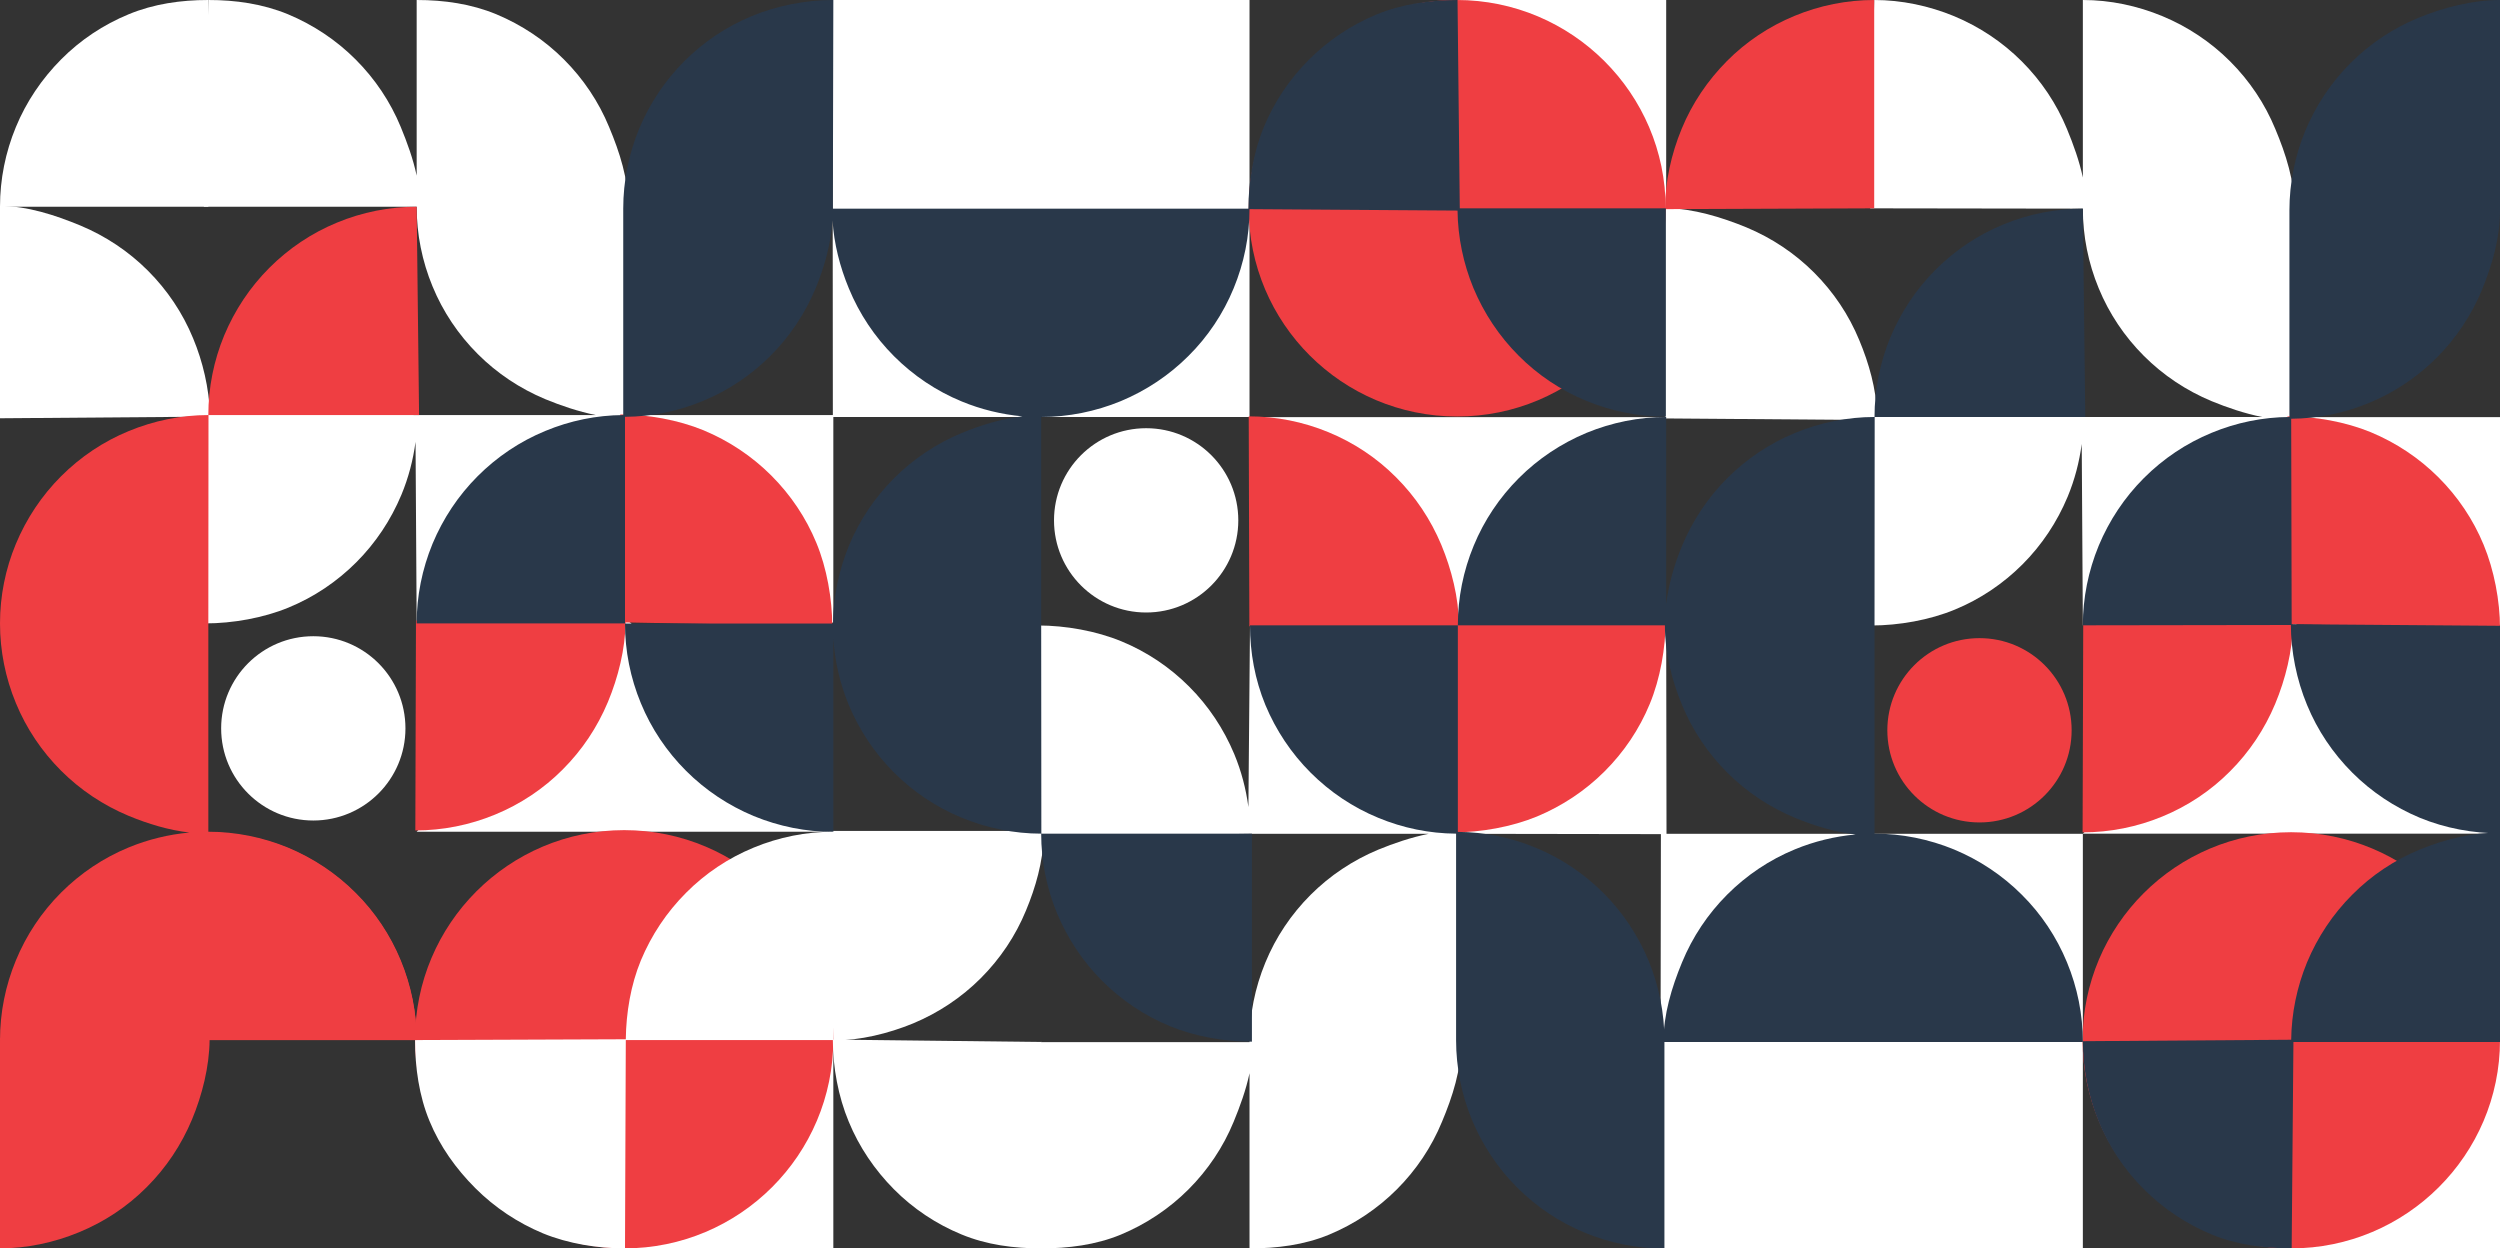
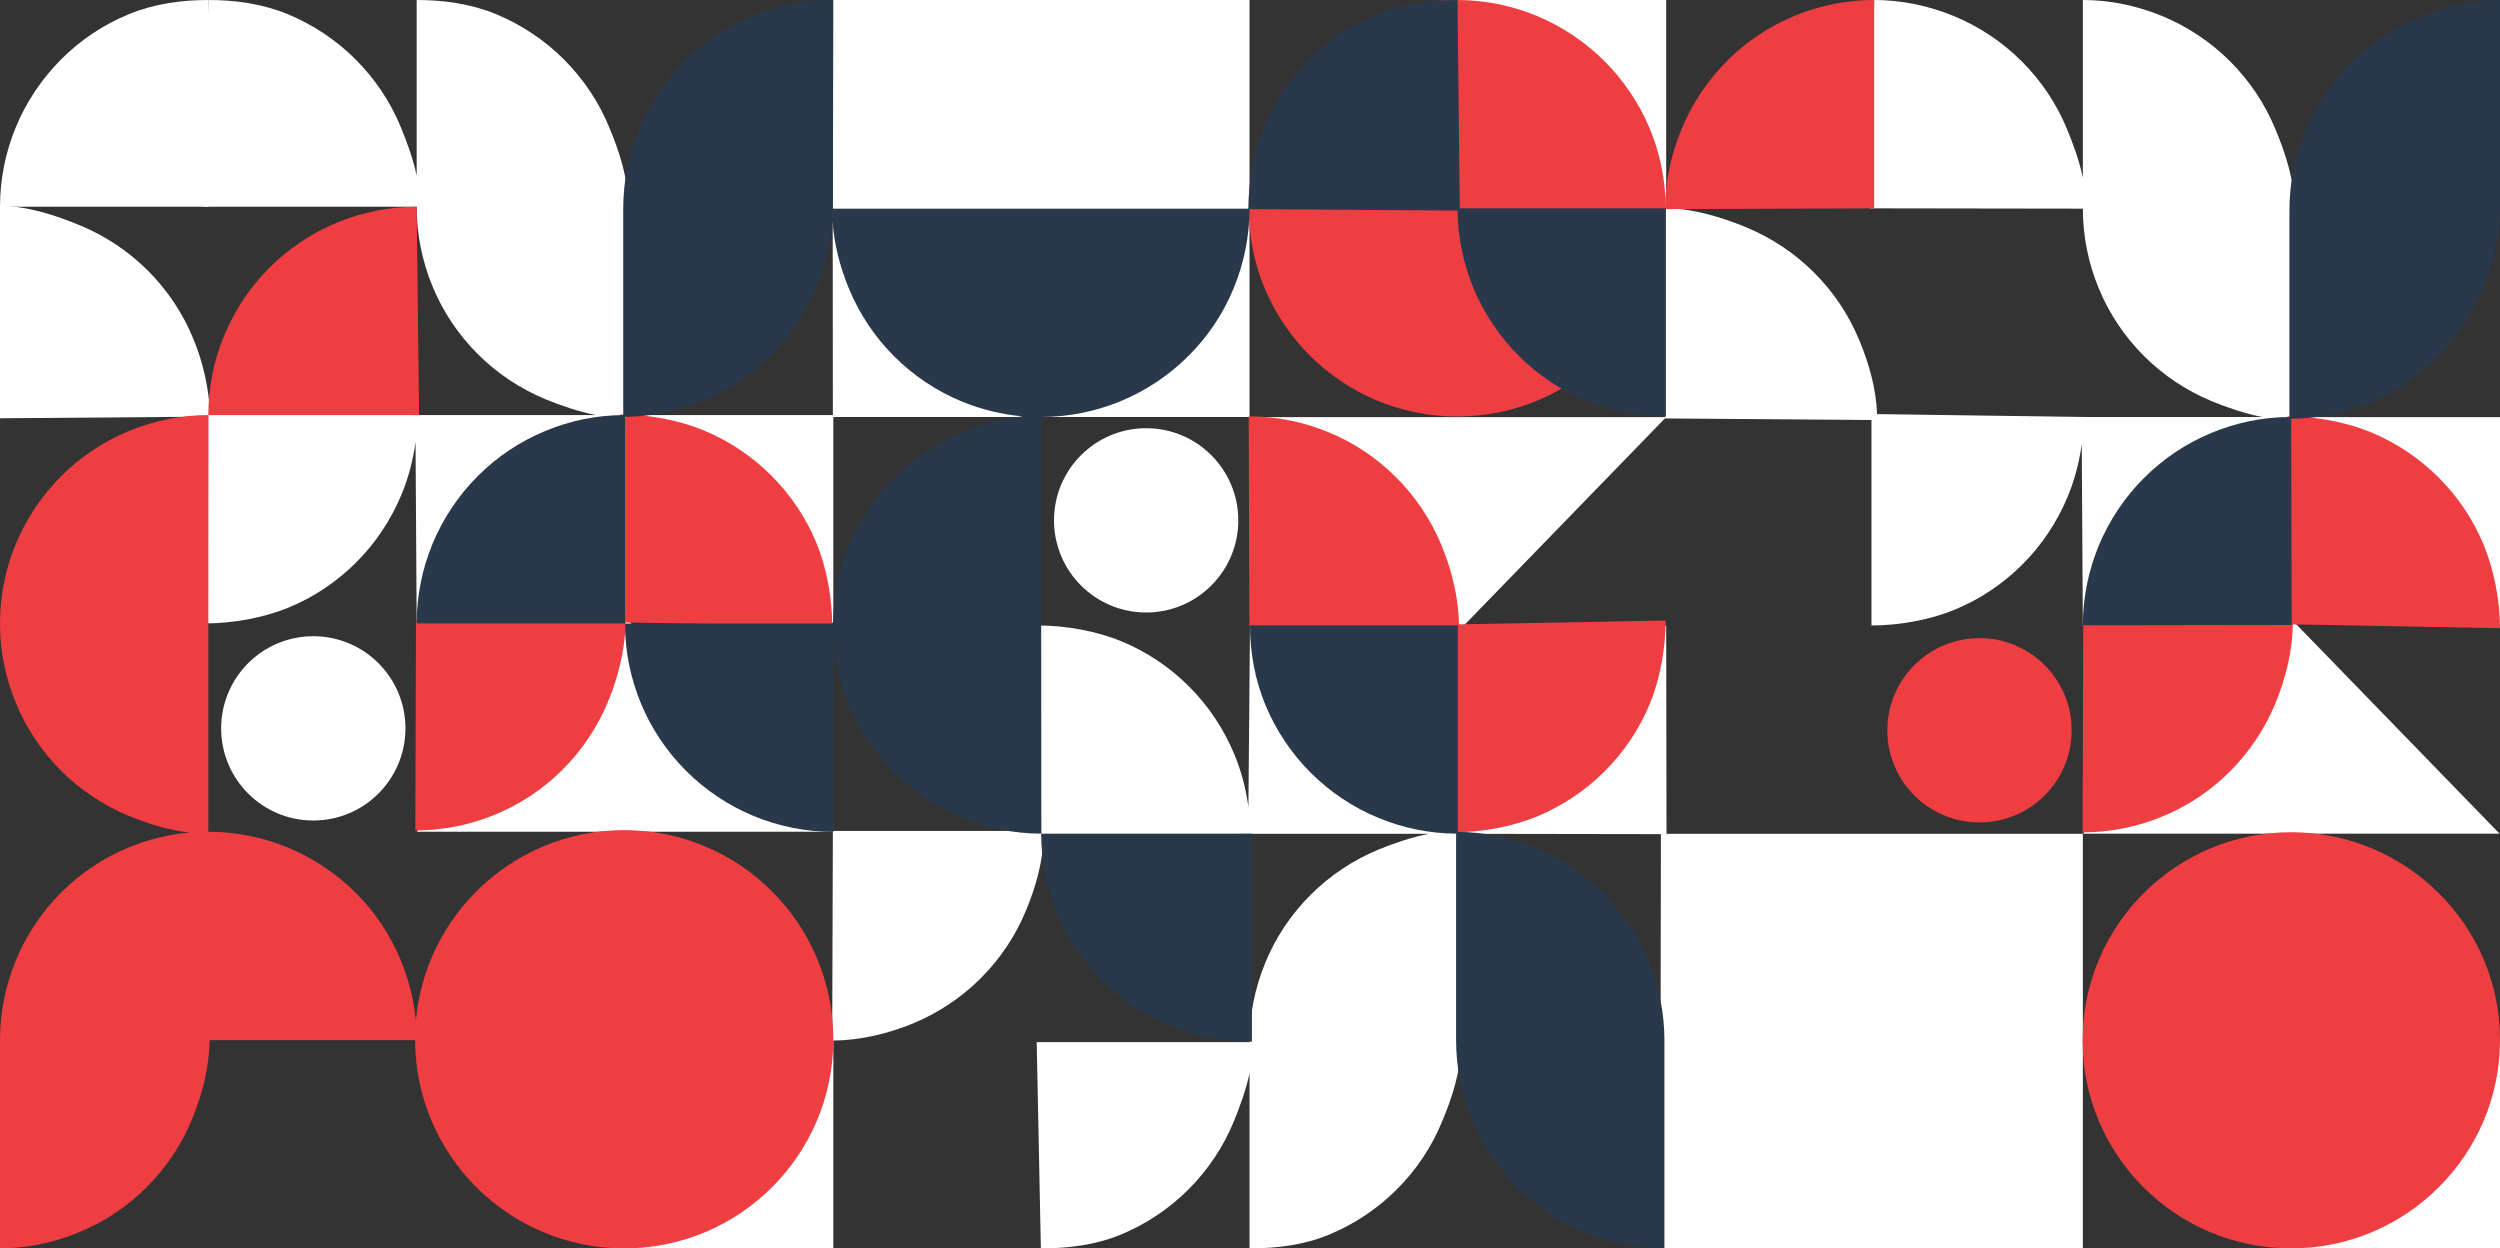
<svg xmlns="http://www.w3.org/2000/svg" width="1560" height="779" viewBox="0 0 1560 779" fill="none">
  <rect x="0" y="0" width="1560" height="779" fill="#333333" stroke="none" />
  <g clip-path="url(#clip0)">
    <path d="M1427.6 780.2H1560.5L1560 648.5L1494.7 715.2L1427.6 780.2Z" fill="white" />
    <path d="M1235.2 513.2C1266.96 513.2 1292.7 487.457 1292.7 455.7C1292.7 423.944 1266.96 398.2 1235.2 398.2C1203.44 398.2 1177.7 423.944 1177.7 455.7C1177.7 487.457 1203.44 513.2 1235.2 513.2Z" fill="#EF3E42" />
    <path d="M1431.8 260.2V130.2C1431.8 113.1 1426.4 96.2 1419.8 80.5C1413.3 64.7 1403.7 50.4 1391.6 38.3C1379.5 26.2 1365.2 16.7 1349.4 10.1C1333.7 3.6 1316.8 0 1299.7 0V110.8C1297.5 100.4 1293.8 90.2 1289.8 80.5C1283.3 64.7 1273.7 50.4 1261.6 38.3C1249.5 26.2 1235.2 16.7 1219.4 10.1C1203.6 3.6 1186.6 0 1169.5 0L1167 130L1299.7 130.2C1299.7 147.3 1303.1 164.2 1309.6 179.9C1316.1 195.7 1325.7 210 1337.8 222.1C1349.9 234.2 1364.2 243.7 1380 250.3C1389.7 254.3 1400.6 258 1411.5 260.2H1411.4H1300.1L1171.3 258.4C1170.7 242.6 1166.3 226.9 1160.2 212.3C1153.7 196.5 1144.1 182.2 1132 170.1C1119.9 158 1105.6 148.5 1089.8 141.9C1074.2 135.5 1056.5 130.1 1039.7 129.9V0H909.5L974.7 67L1038.9 132.7V260.3H779.7L909.7 394.2L1038.9 261.1L1167.8 262.1V390.3C1184.9 390.3 1204.1 386.9 1219.8 380.4C1235.6 373.9 1249.9 364.3 1262 352.2C1274.1 340.1 1283.6 325.8 1290.2 310C1294.6 299.4 1297.5 288.3 1299 277L1299.7 390.3L1427.6 262.4C1429 262.5 1430.4 262.5 1431.8 262.5V262.4L1560.01 390.259V260.3H1431.8V260.2Z" fill="white" />
    <path d="M1299.7 520.2H1559.7L1429.7 386.3L1299.7 520.2Z" fill="white" />
    <path d="M519.5 -0.5L519.7 259H392.1V129C392.1 111.9 386.7 95 380.1 79.3C373.6 63.5 364 49.2 351.9 37.1C339.8 25 325.5 15.5 309.7 8.9C294 2.4 277.1 0 260 0V109.6C257.8 99.2 254.1 89 250.1 79.3C243.6 63.5 234 49.2 221.9 37.1C209.8 25 195.5 15.5 179.7 8.9C163.9 2.4 147.1 0 130 0L127.2 129H260C260 146.1 263.4 163 269.9 178.7C276.4 194.5 286 208.8 298.1 220.9C310.2 233 324.5 242.5 340.3 249.1C350 253.1 360.9 256.8 371.8 259H371.7H260.4L131 258C130.4 242.2 126.6 225.7 120.5 211.1C114 195.3 104.4 181 92.3 168.9C80.2 156.8 65.9 147.3 50.1 140.7C34.3 134.2 17 128.5 0 128.5V261L129 260L128.1 389C145.2 389 164.4 385.6 180.1 379.1C195.9 372.6 210.2 363 222.3 350.9C234.4 338.8 243.9 324.5 250.5 308.7C254.9 298.1 257.8 287 259.3 275.7L260 389L387.9 261.1L390 259L392.1 261.1L520 389V260.2H779.7V-0.313L519.5 -0.5Z" fill="white" />
    <path d="M715.2 382.2C746.957 382.2 772.7 356.457 772.7 324.7C772.7 292.944 746.957 267.2 715.2 267.2C683.444 267.2 657.7 292.944 657.7 324.7C657.7 356.457 683.444 382.2 715.2 382.2Z" fill="white" />
    <path d="M1039.7 390.2L911.8 518.1V518C910.4 518 909 518 907.6 518.1L780 390L779 503.6C777.5 492.3 774.6 481.2 770.2 470.6C763.6 454.8 754.1 440.5 742 428.4C729.9 416.3 715.6 406.7 699.8 400.2C684.1 393.7 664.9 390.3 647.8 390.3V518.5H519.7V518.8L390 385.1L260 519H519.7L519.3 648.2L455 714L387.9 779H520V649.3C536.8 649.2 554.2 645 569.8 638.6C585.6 632 599.9 622.5 612 610.4C624.1 598.3 633.7 584 640.2 568.2C646.3 553.6 650.7 537.9 651.3 522.1L780.1 520.3H891.4H891.5C880.6 522.5 869.7 526.2 860 530.2C844.2 536.8 829.9 546.3 817.8 558.4C805.7 570.5 796.1 584.8 789.6 600.6C783.1 616.3 779.7 633.2 779.7 650.3H646.9L649.5 779C666.6 779 683.6 776.9 699.4 770.4C715.2 763.8 729.5 754.3 741.6 742.2C753.7 730.1 763.3 715.8 769.8 700C773.8 690.3 777.5 680.1 779.7 669.7V779C796.8 779 813.7 776.9 829.4 770.4C845.2 763.8 859.5 754.3 871.6 742.2C883.7 730.1 893.3 715.8 899.8 700C906.4 684.3 911.8 667.4 911.8 650.3V520.3L1036.4 520.5L1036 779L1299.7 780.3V520.3H1039.9L1039.7 390.2Z" fill="white" />
    <path d="M195.5 512C227.256 512 253 486.256 253 454.5C253 422.744 227.256 397 195.5 397C163.744 397 138 422.744 138 454.5C138 486.256 163.744 512 195.5 512Z" fill="white" />
    <path d="M1429.62 519.301C1357.77 519.301 1299.54 577.511 1299.54 649.201C1299.54 720.89 1357.77 779.001 1429.62 779.001C1501.46 779.001 1560 720.69 1560 649C1560 577.31 1501.46 519.301 1429.62 519.301Z" fill="#EF3E42" />
    <path d="M1391.49 481.358C1403.6 469.277 1413.11 454.999 1419.71 439.223C1426.12 423.847 1430.52 406.274 1430.72 389.6L1560 392C1560 374.926 1556.3 355.652 1549.8 339.976C1543.29 324.201 1533.69 309.923 1521.58 297.841C1509.47 285.76 1495.16 276.274 1479.35 269.685C1463.54 263.195 1444.53 259.8 1427.42 259.8L1429.52 388.402H1299.94L1299.54 519.4C1316.65 519.4 1333.56 516.005 1349.27 509.515C1365.08 503.025 1379.49 493.44 1391.49 481.358Z" fill="#EF3E42" />
    <path d="M909 0C837.154 0 779.201 58.311 779.201 130C779.201 201.69 837.438 259.9 909.284 259.9C981.13 259.9 1039.37 201.69 1039.37 130C1039.37 58.311 980.846 0 909 0Z" fill="#EF3E42" />
    <path d="M899.378 339.976C892.774 324.201 883.268 309.923 871.16 297.841C859.152 285.76 844.743 276.175 828.933 269.685C813.223 263.195 796.312 259.8 779.201 259.8L779.601 390.798H909.184L907.083 519.4C924.194 519.4 943.206 516.005 959.016 509.515C974.826 502.925 989.136 493.44 1001.24 481.358C1013.35 469.277 1022.96 454.999 1029.46 439.223C1035.97 423.547 1039.37 404.277 1039.37 387.203L910.385 389.6C910.185 372.925 905.782 355.353 899.378 339.976Z" fill="#EF3E42" />
    <path d="M389.5 518C317.424 518 259 576.502 259 648.55C259 720.599 317.424 779 389.5 779C461.576 779 520 720.599 520 648.55C520 576.502 461.576 518 389.5 518Z" fill="#EF3E42" />
    <path d="M481.21 296.643C469.102 284.562 454.793 275.076 438.983 268.486C423.173 261.996 404.161 258.602 387.05 258.602L389.151 387.203H259.568L259.168 518.202C276.279 518.202 293.19 514.807 308.9 508.317C324.71 501.827 339.119 492.242 351.127 480.16C363.235 468.079 372.741 453.801 379.345 438.025C385.749 422.649 390.152 405.076 390.352 388.402L519.335 390.798C519.335 373.724 515.932 354.454 509.428 338.778C502.924 323.002 493.318 308.724 481.21 296.643Z" fill="#EF3E42" />
    <path d="M221.653 557.242C209.545 545.16 195.236 535.675 179.426 529.085C163.615 522.595 144.603 519.2 127.492 519.2L129.594 647.802H0.011L-0.39 779C16.721 779 33.632 775.405 49.342 768.915C65.152 762.425 79.561 752.84 91.569 740.759C103.677 728.677 113.183 714.399 119.787 698.624C126.191 683.247 130.594 665.674 130.794 649H260C260 631.926 256.375 615.052 249.871 599.377C243.366 583.601 233.76 569.323 221.653 557.242Z" fill="#EF3E42" />
    <path d="M1169.5 0C1152.4 0 1135.5 3.4 1119.8 9.9C1104 16.4 1089.6 26 1077.6 38.1C1065.6 50.2 1055.9 64.5 1049.4 80.3C1042.9 96 1039 113.4 1039 130.5L1169.5 130V0Z" fill="#EF3E42" />
-     <path d="M1429.5 389.5C1429.5 406.6 1433.1 424.2 1439.6 439.9C1446.1 455.7 1455.7 470 1467.8 482.1C1479.9 494.2 1494.2 503.7 1510 510.3C1525.8 516.8 1543 520 1560 520V390.5L1429.5 389.5Z" fill="#29384A" />
-     <path d="M1467.8 558.3C1455.7 570.4 1446.2 584.7 1439.6 600.5C1433.3 615.8 1429.9 632.2 1429.7 648.8L1299.7 649.7C1299.7 666.8 1303.1 684.2 1309.6 699.9C1316.1 715.7 1325.7 730 1337.8 742.1C1349.9 754.2 1364.2 763.7 1380 770.3C1395.8 776.8 1413 779 1430 779L1431.1 650.2H1560V519.5C1542.9 519.5 1525.7 523.6 1510 530.1C1494.2 536.6 1479.8 546.2 1467.8 558.3Z" fill="#29384A" />
-     <path d="M1261.6 558.3C1249.5 546.2 1235.2 536.7 1219.4 530.1C1203.6 523.6 1186.7 520.2 1169.7 520.2V390.2L1169.8 260.2H1301.2L1299.7 130.2C1282.6 130.2 1265.7 133.6 1250 140.1C1234.2 146.6 1219.9 156.2 1207.8 168.3C1195.7 180.4 1186.2 194.7 1179.6 210.5C1173.1 226.2 1169.7 243.1 1169.7 260.2C1152.7 260.2 1135.7 263.7 1120 270.2C1104.2 276.7 1089.9 286.3 1077.8 298.4C1065.7 310.5 1056.2 324.8 1049.6 340.6C1044.8 352.2 1041.2 364.5 1039.7 377.1V260.2C1022.7 260.2 1005.8 263.6 990 270.1C974.2 276.7 959.9 286.2 947.8 298.3C935.7 310.4 926.1 324.7 919.6 340.5C913.1 356.2 909.7 373.1 909.7 390.2H1038.9C1038.9 407.3 1043.1 424.2 1049.6 439.9C1056.1 455.7 1065.7 470 1077.8 482.1C1089.9 494.2 1104.2 503.7 1120 510.3C1132.1 515.3 1144.9 519.2 1157.9 520.7C1144.9 521.9 1132.1 525 1120 530C1104.2 536.5 1089.9 546.1 1077.8 558.2C1065.7 570.3 1056.1 584.7 1049.6 600.5C1043.1 616.2 1038 633.1 1038 650.2H1169.7H1299.7C1299.7 633.1 1296.3 616.2 1289.8 600.5C1283.3 584.7 1273.7 570.3 1261.6 558.3Z" fill="#29384A" />
    <path d="M1478.3 251.4C1494.1 244.9 1508.4 235.3 1520.5 223.2C1532.6 211.1 1542.1 196.8 1548.7 181C1555.2 165.2 1560 148.5 1560 131.5V-0C1542.9 -0 1524.6 4.7 1508.9 11.2C1493.1 17.7 1478.8 27.3 1466.7 39.4C1454.6 51.5 1445.1 65.8 1438.5 81.6C1432 97.4 1428.6 114.3 1428.6 131.3V260.2C1411.9 260.3 1395.4 263.7 1380 270.1C1364.2 276.6 1349.9 286.2 1337.8 298.3C1325.7 310.4 1316.2 324.7 1309.6 340.5C1303.1 356.3 1299.7 373.2 1299.7 390.2L1430 390L1429.7 261.3C1446.4 261.2 1462.9 257.8 1478.3 251.4Z" fill="#29384A" />
    <path d="M910.9 130L909.5 -0C892.5 -0 874.8 2.5 859 9C843.2 15.6 828.9 25.099 816.8 37.2C804.7 49.3 795.1 63.599 788.6 79.4C782.1 95.1 779 113.4 779 130.5L909.5 131.4C909.7 148 913.1 164.4 919.4 179.7C926 195.5 935.5 209.8 947.6 221.9C959.6 234 974 243.6 989.8 250.1C1005.5 256.6 1022.4 260 1039.5 260V130H910.9Z" fill="#29384A" />
    <path d="M649.7 390.2V260.2C666.7 260.2 683.6 256.8 699.4 250.3C715.2 243.7 729.5 234.2 741.6 222.1C753.7 210.1 763.3 195.7 769.8 179.9C776.3 164.2 779.7 147.3 779.7 130.2H649.7H519.7L520 0C502.9 0 484.9 3.5 469.2 10C453.4 16.5 439.1 26.1 427 38.2C414.9 50.3 405.4 64.6 398.8 80.4C392.3 96.2 388.9 113.1 388.9 130.1V259C372.2 259.1 355.7 262.5 340.3 268.9C324.5 275.4 310.2 285 298.1 297.1C286 309.2 276.5 323.5 269.9 339.3C263.4 355.1 260 372 260 389H390V260.1C406.7 260 423.2 256.6 438.6 250.2C454.4 243.7 468.7 234.1 480.8 222C492.9 209.9 502.4 195.6 509 179.8C514.6 166.2 518.5 152 519.5 137.5C520.4 152.1 524.1 166.5 529.7 180C536.2 195.8 545.8 210.2 557.9 222.3C570 234.4 584.3 244 600.1 250.5C612.2 255.5 625 258.6 638 259.8C625 261.3 612.2 265.2 600.1 270.2C584.3 276.8 570 286.3 557.9 298.4C545.8 310.5 536.2 324.8 529.7 340.6C523.4 355.9 520 372.4 519.8 389.1H390C390 406.2 393.4 423.1 399.9 438.8C406.4 454.6 416 468.9 428.1 481C440.2 493.1 454.5 502.6 470.3 509.2C486.1 515.7 503 519.1 520 519.1V398.4C520.9 412.7 524.2 426.7 529.6 439.8C536.2 455.6 545.7 469.9 557.8 482C569.9 494.1 584.2 503.7 600 510.2C615.7 516.7 632.7 520.2 649.7 520.2C649.7 537.3 653.1 554.2 659.6 569.9C666.2 585.7 675.7 600 687.8 612.1C699.9 624.2 714.2 633.8 730 640.3C745.7 646.8 764.1 650 781.2 650V520.2H649.8L649.7 390.2Z" fill="#29384A" />
    <path d="M789.6 439.9C796.2 455.7 805.7 470 817.8 482.1C829.9 494.2 844.2 503.8 860 510.3C875.4 516.7 891.9 520.1 908.6 520.2V649.1C908.6 666.1 912 683 918.5 698.8C925.1 714.6 934.6 728.9 946.7 741C958.8 753.1 973.1 762.7 988.9 769.2C1004.6 775.7 1021.5 779.1 1038.6 779.1V649.1C1038.6 632.1 1035.2 615.2 1028.7 599.4C1022.1 583.6 1012.6 569.3 1000.5 557.2C988.4 545.1 974.1 535.5 958.3 529C942.9 522.6 926.4 519.2 909.7 519.1V390.2H780C780 407.2 783.1 424.1 789.6 439.9Z" fill="#29384A" />
    <path d="M130 0C112.9 0 96 2.4 80.3 8.9C64.5 15.4 50.1 25 38.1 37.1C26.1 49.2 16.4 63.5 9.9 79.3C3.4 95 0 111.9 0 129H130V0Z" fill="white" />
-     <path d="M428.1 557.1C416 569.2 406.5 583.5 399.9 599.3C393.6 614.6 390.7 631.9 390.5 648.5L259 649C259 666.1 261.5 683.8 268 699.5C274.5 715.3 284.5 729.3 296.6 741.4C308.7 753.5 323 763 338.8 769.6C354.6 776.1 373 779 390 779L390.5 649H519.7C519.7 666 523.1 684.3 529.6 699.9C536.1 715.7 545.8 730 557.8 742.1C569.8 754.2 584.2 763.8 600 770.3C615.7 776.8 632.6 779 649.7 779V650.2L520 648.7V519C502.9 519 486 522.4 470.3 528.9C454.5 535.4 440.1 545 428.1 557.1Z" fill="white" />
    <path d="M221.9 557.1C209.8 545 195.5 535.5 179.7 528.9C163.9 522.4 147 519 130 519V389L130.1 259H261.5L260 129C242.9 129 226 132.4 210.3 138.9C194.5 145.4 180.2 155 168.1 167.1C156 179.2 146.5 193.5 139.9 209.3C133.4 225 130 241.9 130 259C113 259 96 262.5 80.3 269C64.5 275.5 50.2 285.1 38.1 297.2C26 309.3 16.5 323.6 9.9 339.4C3.4 355 0 371.9 0 389C0 406.1 3.4 423 9.9 438.7C16.4 454.5 26 468.8 38.1 480.9C50.2 493 64.5 502.5 80.3 509.1C92.4 514.1 105.2 518 118.2 519.5C105.2 520.7 92.4 523.8 80.3 528.8C64.5 535.3 50.2 544.9 38.1 557C26 569.1 16.4 583.5 9.9 599.3C3.4 615 0 631.9 0 649H130H260C260 631.9 256.6 615 250.1 599.3C243.6 583.5 234 569.1 221.9 557.1Z" fill="#EF3E42" />
  </g>
  <defs>
    <clipPath id="clip0">
      <rect width="1560" height="779" fill="white" />
    </clipPath>
  </defs>
</svg>